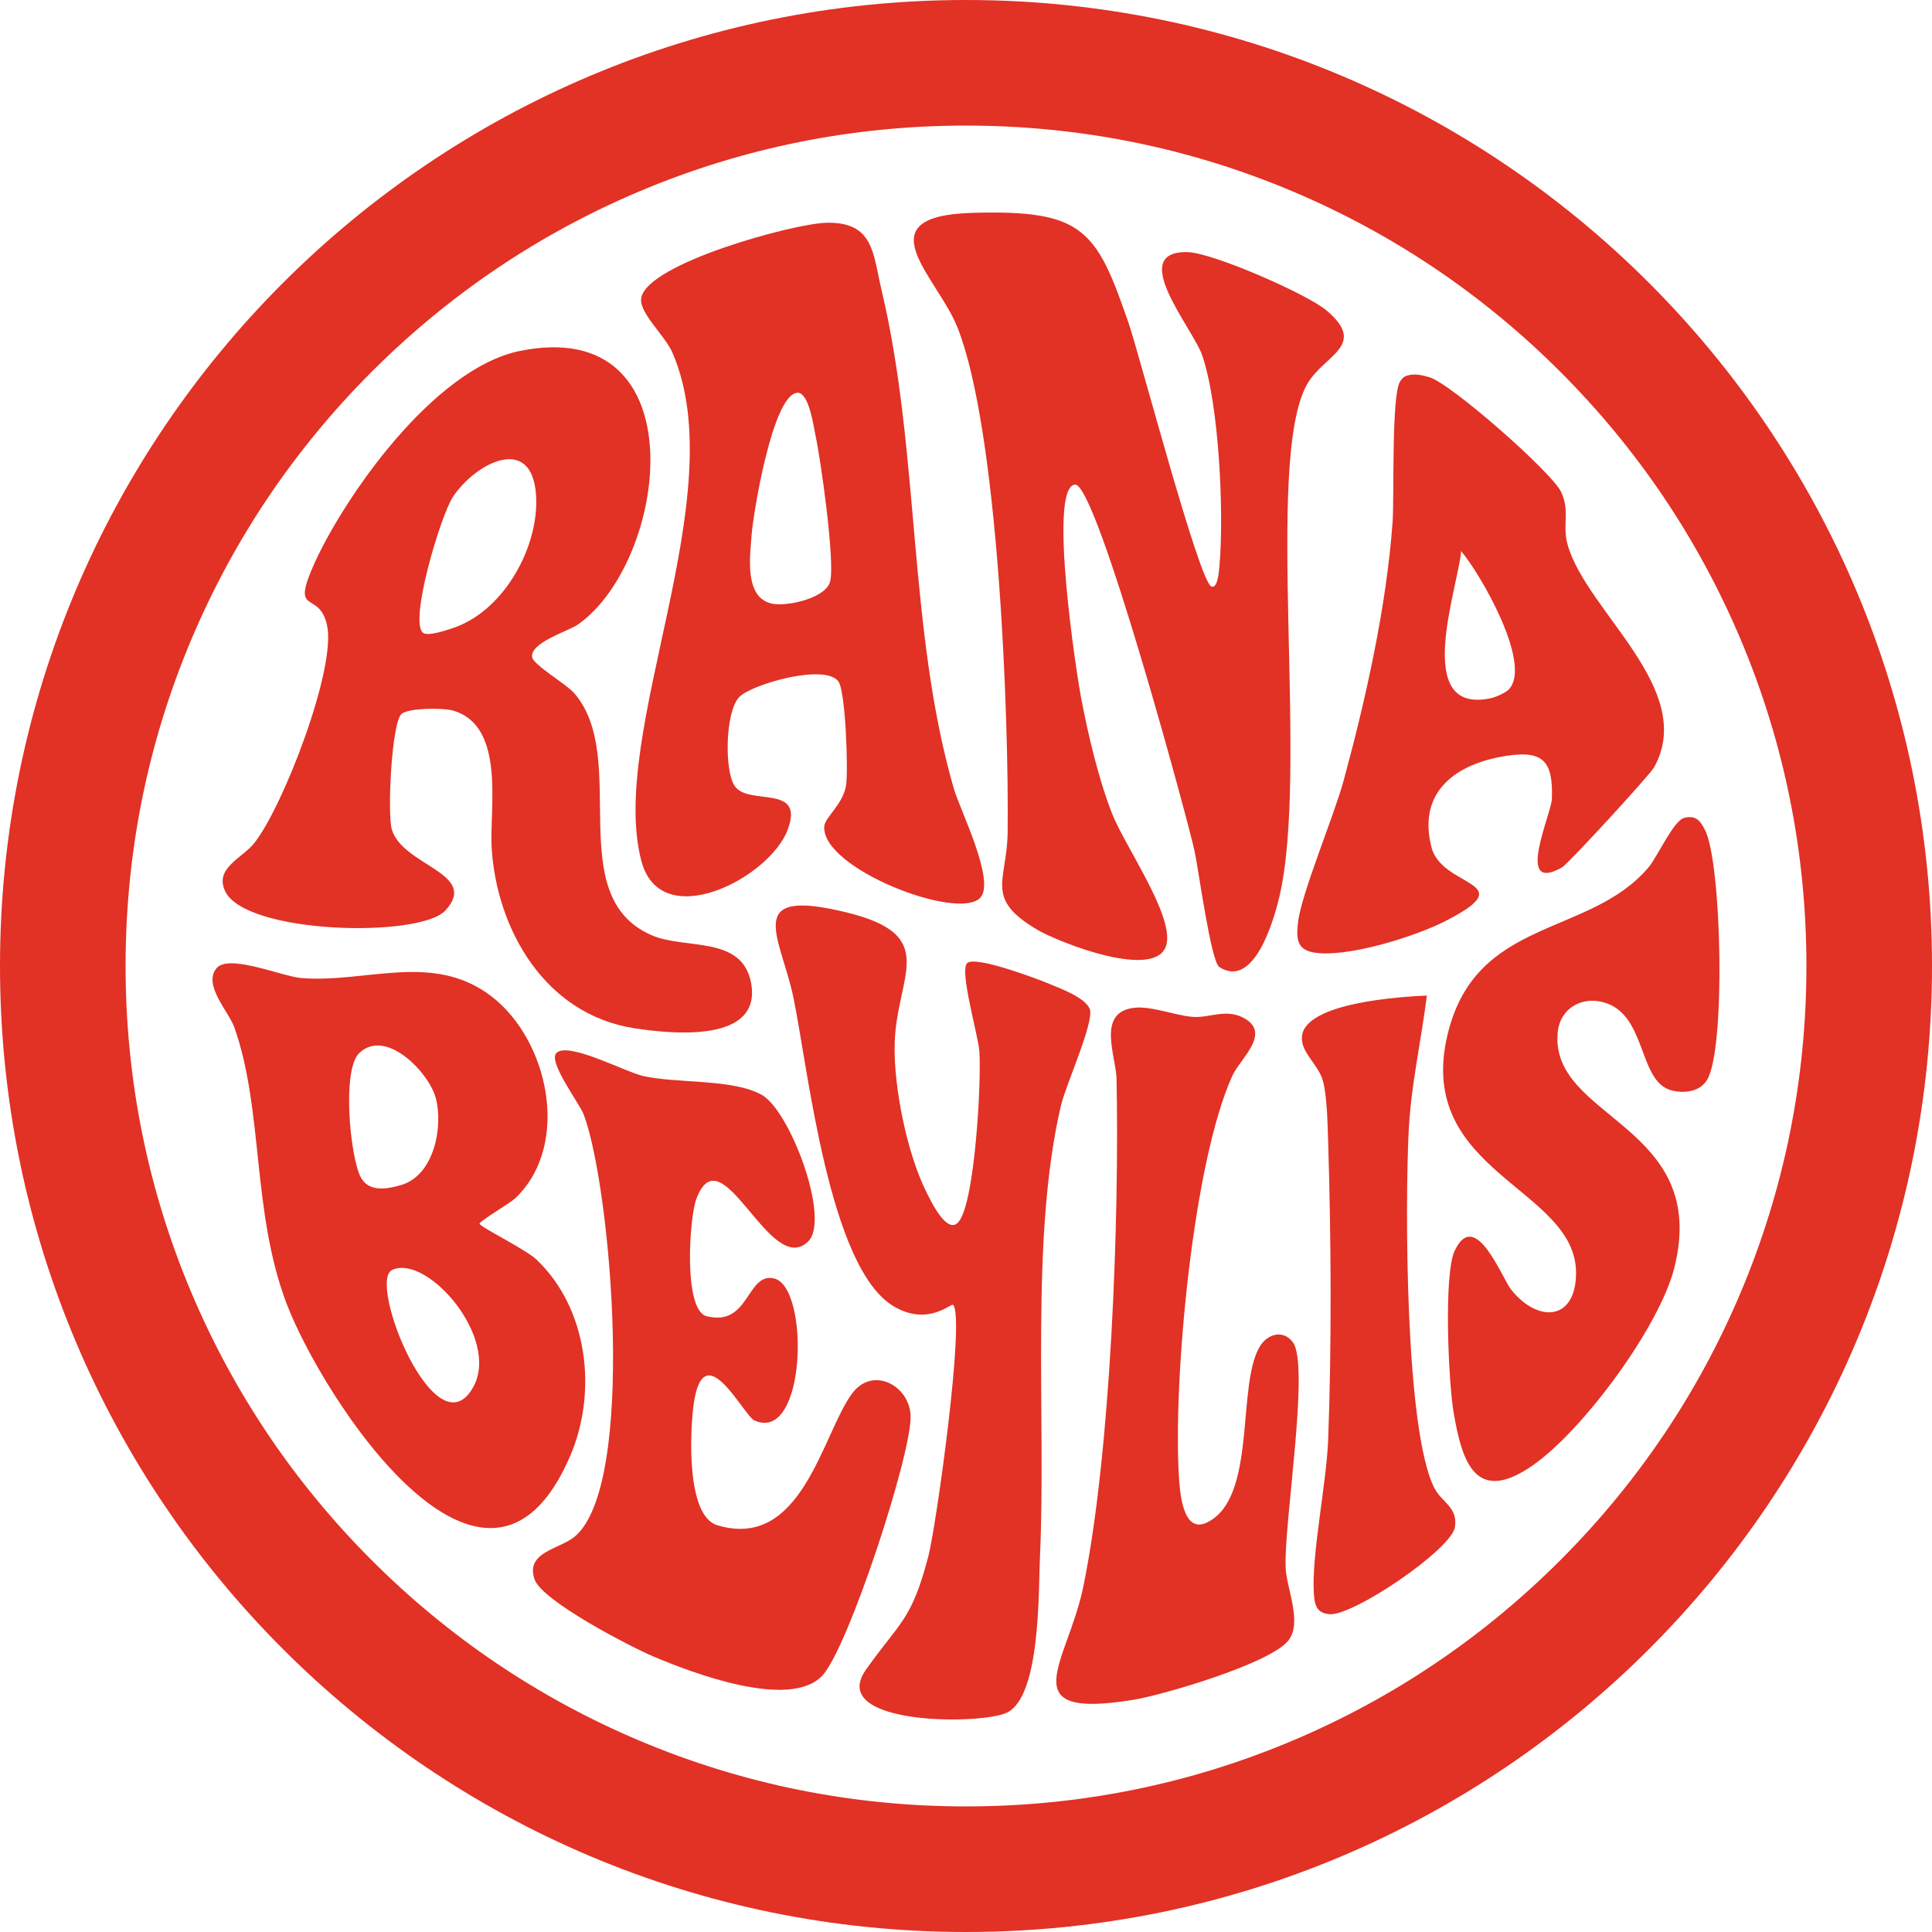
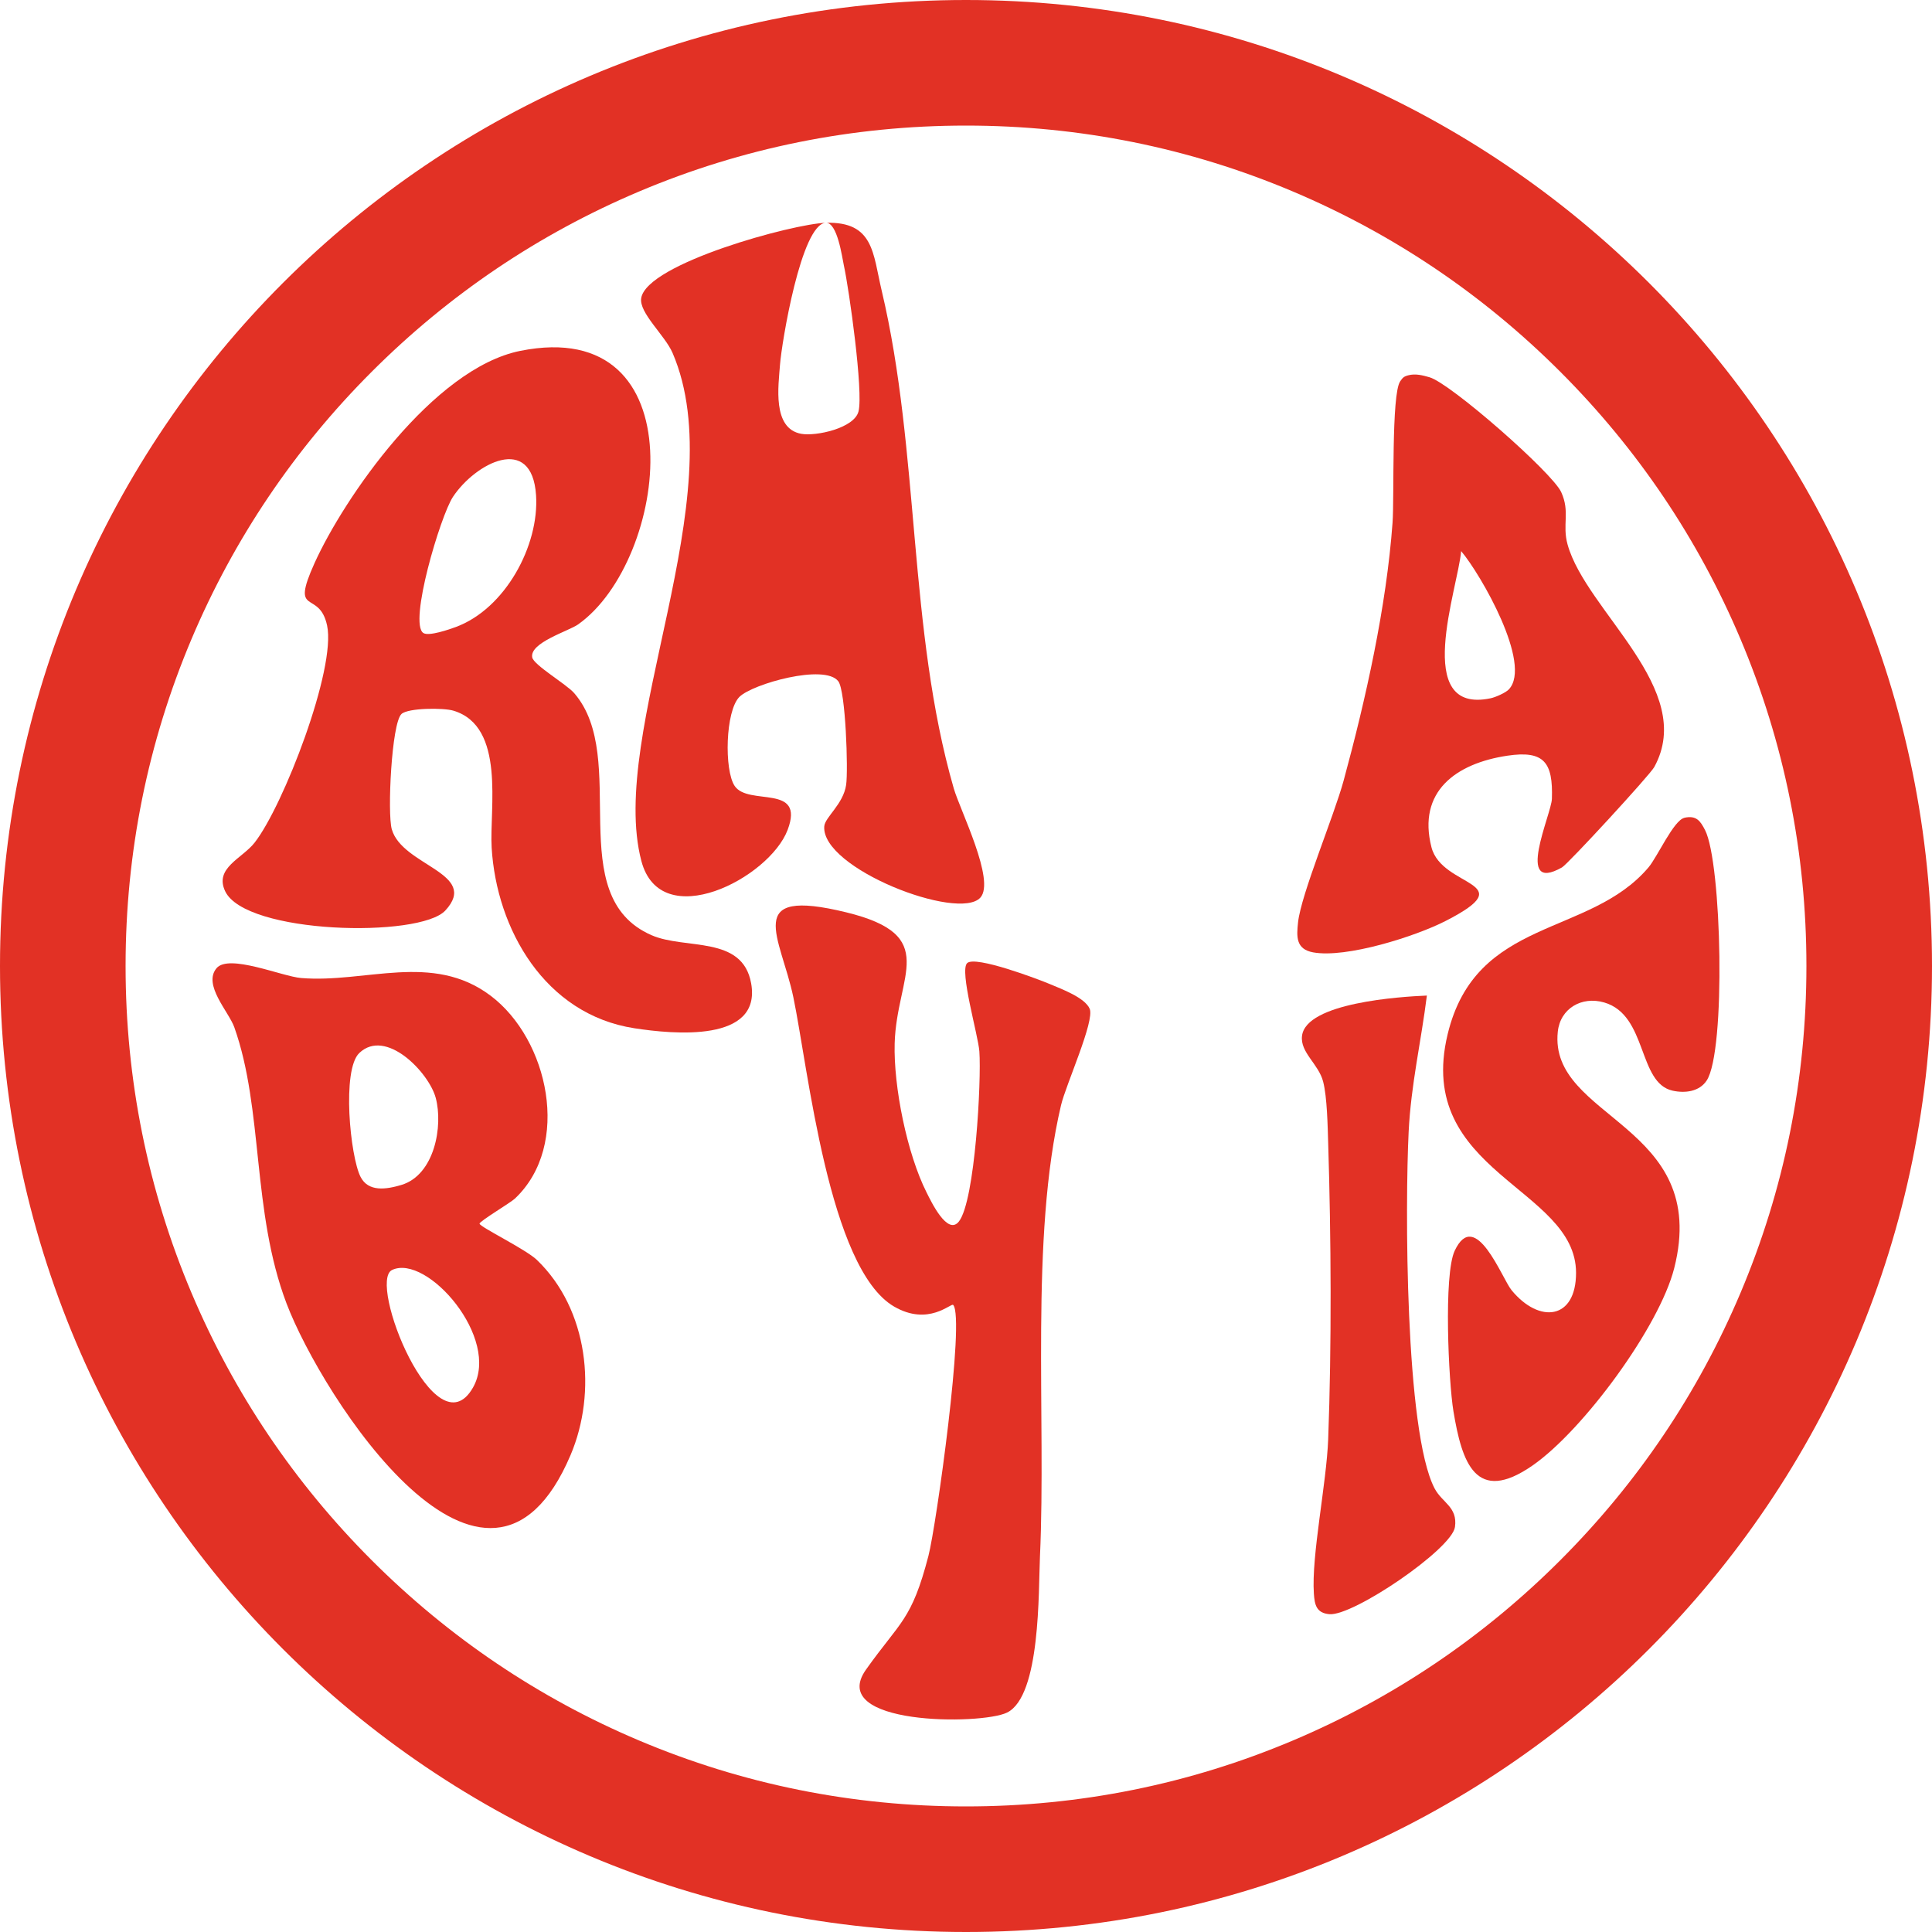
<svg xmlns="http://www.w3.org/2000/svg" id="Ebene_1" data-name="Ebene 1" width="1000" height="1000" viewBox="0 0 1000 1000">
  <defs>
    <style>      .cls-1 {        fill: #e23125;      }    </style>
  </defs>
  <g>
-     <path class="cls-1" d="M626.93,303.49c3.46,1.76,4.11-8.92,4.26-10.64,2.41-27.17-.14-83.37-8.95-108.97-4.83-14.03-39.12-54-7.61-53.39,12.91.25,61.96,21.68,72.08,30.28,21.53,18.28-1.79,23.04-10.27,38.32-22.15,39.92,1.4,200.21-14.4,265.73-2.53,10.5-12.72,47.4-30.91,35.73-4.41-2.83-10.8-50.89-12.91-60.42-3.73-16.87-50.61-190.04-61.75-189.3-14.28.95.94,99.21,3.11,110.46,3.7,19.18,8.85,41.33,15.91,59.54,6.48,16.72,31.55,52.05,28.38,67.57-4.08,19.96-55.97-.72-66.72-7.02-27.97-16.39-15.88-25.21-15.59-50.65.67-60.7-4.79-208.36-26.09-261.53-10.38-25.9-48.99-57.4,7.8-59.02,57.41-1.64,64.17,8.45,80.87,57,5.66,16.47,36.27,133.01,42.77,136.32Z" />
    <path class="cls-1" d="M207.77,369.61c-5.1,4.83-7.33,51.33-4.99,59.59,5.41,19.04,45.62,22.7,27.73,42.07-13.25,14.35-103.44,12.28-113.97-9.98-5.69-12.03,8.76-16.88,15.23-25.12,14.87-18.95,42.35-90.09,37.53-112.44-4.09-18.98-19.28-3.93-6.51-32.23,15.1-33.45,61.3-100.8,106.5-109.89,92.54-18.61,76.73,108.47,29.95,141.58-4.94,3.5-25.11,9.41-23.77,17.04.69,3.97,17.74,13.92,21.73,18.53,29.18,33.68-6.58,104.94,40.03,125.29,17.51,7.65,47.08-.1,51.56,24.91,5.52,30.84-40.37,26.36-60.46,23.26-46.3-7.16-71.31-51.24-73.85-93.46-1.21-20.15,7.42-62.82-19.84-70.93-5.1-1.52-23.46-1.47-26.88,1.77ZM219.15,327.66c2.83,1.81,13.46-1.89,16.8-3.13,25.6-9.47,43.23-42.26,41.51-68.21-2.13-32.19-31.52-16.5-43.02.87-6.42,9.7-23.09,65.47-15.29,70.47Z" />
-     <path class="cls-1" d="M427.44,115.31c24.89-.7,24.34,15.8,28.92,35.12,19.82,83.56,13.56,175.36,37.31,257.66,3.24,11.23,21.7,47.76,13.76,56.52-11.23,12.39-82.47-15.07-80.79-36.91.36-4.71,9.86-11.45,11.32-21.46,1.12-7.67-.25-48.59-4.05-53.6-6.98-9.23-44.45,1.35-51.18,8.06-7.29,7.27-7.94,37.91-2.48,46.09,7.08,10.61,36.54-1.38,27.43,22.75-9.47,25.07-65.76,54.07-75.72,16.06-17.43-66.51,48.14-188.76,16.14-262.96-3.93-9.1-17.48-20.79-16.21-28.36,2.99-17.95,78.73-38.49,95.55-38.96ZM412.76,203.3c-12.81.64-22.9,62.56-23.7,73.36-.81,10.97-4.15,33.17,11.01,35.88,7.6,1.36,27.44-2.9,29.62-11.61,2.56-10.23-4.83-62.96-7.61-75.65-.87-3.97-3.3-22.29-9.33-21.99Z" />
+     <path class="cls-1" d="M427.44,115.31c24.89-.7,24.34,15.8,28.92,35.12,19.82,83.56,13.56,175.36,37.31,257.66,3.24,11.23,21.7,47.76,13.76,56.52-11.23,12.39-82.47-15.07-80.79-36.91.36-4.71,9.86-11.45,11.32-21.46,1.12-7.67-.25-48.59-4.05-53.6-6.98-9.23-44.45,1.35-51.18,8.06-7.29,7.27-7.94,37.91-2.48,46.09,7.08,10.61,36.54-1.38,27.43,22.75-9.47,25.07-65.76,54.07-75.72,16.06-17.43-66.51,48.14-188.76,16.14-262.96-3.93-9.1-17.48-20.79-16.21-28.36,2.99-17.95,78.73-38.49,95.55-38.96Zc-12.81.64-22.9,62.56-23.7,73.36-.81,10.97-4.15,33.17,11.01,35.88,7.6,1.36,27.44-2.9,29.62-11.61,2.56-10.23-4.83-62.96-7.61-75.65-.87-3.97-3.3-22.29-9.33-21.99Z" />
    <path class="cls-1" d="M266.59,620.33c-2.43,2.3-18.49,11.79-18.37,13.05.17,1.71,23.91,13.21,29.69,18.77,26.59,25.57,31.25,68.39,17.41,100.99-43.5,102.38-128.8-30.48-147.01-78.47-18.08-47.66-11.87-100.32-27.04-142.98-2.87-8.06-16.38-21.96-9.2-30.54,6.37-7.62,33.91,4.26,43.76,5.07,33.45,2.77,67.9-13.56,98.07,9.12,30.05,22.59,41.94,77.31,12.68,104.99ZM185.96,545.05c-9.11,8.71-4.72,53.43.64,64.05,4.04,8.01,13.39,6.54,21.13,4.23,17.24-5.15,21.71-30.57,17.8-45.09-3.53-13.11-25.8-36.35-39.57-23.19ZM202.95,657.33c-12.94,6.1,22.54,94.63,41.84,60.91,14.57-25.47-23.84-69.4-41.84-60.91Z" />
-     <path class="cls-1" d="M288.1,544.94c6.34-5.85,35.67,10.01,44.99,12.05,17.87,3.91,45.95,1.34,61.04,9.62,14.9,8.17,35.82,64.49,24.19,75.95-19.77,19.49-44.82-57.46-57.95-21.84-3.6,9.78-6.78,57.52,5.42,60.56,22.19,5.54,20.57-22.66,34.73-19.59,18.69,4.06,16.96,85.48-9.97,73.57-5.89-2.6-26.98-46.61-31.74-6.61-1.62,13.58-3.53,55.98,12.46,60.81,43.91,13.27,54.33-47.27,69.73-68.13,10.66-14.44,29.57-4.29,30.32,11.23.92,19.1-32.39,120.9-45.8,134.87-16.96,17.67-67.46-1.59-87.56-10.14-11.99-5.1-57.44-28.66-61.28-39.82-4.85-14.08,12.79-15.63,20.57-21.94,32.5-26.36,19.01-181.16,4.88-218.62-2.29-6.08-18.84-27.55-14.03-31.99Z" />
    <path class="cls-1" d="M493.36,675.43c-1.08-1.17-12.73,11.21-30.58.84-33.86-19.67-44.53-123.69-52.15-160.14-6.53-31.24-26.71-57.14,27.45-43.89,48.9,11.97,25.99,32.32,25,67.84-.62,22.33,6.39,57.11,16.57,77.24,2.17,4.28,10.76,22.57,16.71,14.88,8.36-10.8,11.65-73.08,10.56-87.99-.62-8.49-10.46-41.82-6.31-45.71,4.26-4,36.81,8.32,43.1,10.98,5.66,2.4,17.88,6.89,20.32,12.69,2.66,6.31-12.36,39.34-14.84,49.88-16.21,68.82-7.6,161.48-10.91,233.64-.81,17.63.44,72.19-17.04,80.74-13.37,6.54-93.51,6.66-72.99-22.26,17.79-25.07,23.58-25.33,32.3-58.82,4.05-15.57,19.07-123.14,12.82-129.92Z" />
    <path class="cls-1" d="M871.81,423.28c6.26-1.38,8.31,1.68,10.72,6.37,8.65,16.8,10.84,114.33.87,129.59-3.83,5.86-11.33,6.69-17.65,5.29-18.12-4-12.92-39.1-35.41-45.65-11.65-3.4-22.76,3.09-24.03,15.13-4.79,45.3,79.23,47.66,60.26,122.4-7.71,30.37-47.07,83.88-73.29,102.1-29.5,20.5-36.59-1.57-40.98-28.02-2.53-15.23-5.17-70.74.65-83.11,10.68-22.71,24.48,14.4,29.45,20.44,14.34,17.44,33.39,15.29,33.36-9.03-.04-44.13-83.66-51.85-66.48-123.4,14.64-60.96,73.31-50.19,104-86.46,4.6-5.44,13.03-24.4,18.54-25.61Z" />
    <path class="cls-1" d="M728.86,194.27c3.74-1.01,7.46-.03,11.03.99,10.93,3.14,63.56,49.34,68.18,59.44,4.74,10.36.41,16.8,3.32,27.19,9.67,34.6,67,74.83,44.84,115.15-2.31,4.21-44.64,50.17-47.75,51.93-24.75,13.98-5.49-27.44-5.22-35.48.64-18.9-4.04-25.19-23.02-22.35-26.77,4.01-46.65,18.61-39.32,47.37,5.44,21.34,47.74,17.45,7.38,38.15-15.63,8.02-51.5,19.42-68.63,16.28-8.98-1.65-8.6-8.17-7.8-15.54,1.59-14.63,18.6-55.01,23.59-73.36,11.49-42.21,22.14-89.92,25.32-133.5.95-13.09-.68-66.5,3.96-73.17,1.28-1.84,1.79-2.47,4.11-3.1ZM780.95,356.85c12.33-12.97-14.54-59.64-24.66-71.6-1.63,19.26-25.61,84.8,15.28,76.17,2.49-.52,7.73-2.83,9.38-4.57Z" />
-     <path class="cls-1" d="M587.06,521.62c8.71-1,20.97,3.89,30.07,4.7,9.07.81,18.09-4.97,27.88,1.32,12.37,7.94-3.26,20.58-7.16,29.19-20.48,45.17-30.69,157.47-27.65,207.32.46,7.5,1.8,29.84,14.33,23.98,26.22-12.27,15.38-70.22,27.39-90.94,3.87-6.67,12.13-9.27,17.24-2.48,8.98,11.93-4.93,95.47-3.69,117.09.62,10.75,8.46,27.62,1.66,36.99-8.68,11.96-64.96,28.51-80.7,31.06-63.37,10.29-33.85-19.1-25.74-58.45,14.34-69.6,18.74-190.84,17.23-263.05-.24-11.65-10.56-34.46,9.14-36.72Z" />
    <path class="cls-1" d="M738.55,515.3c-2.99,23.9-8.22,46.04-9.43,70.41-1.85,37.13-1.97,155.21,13.41,184.67,3.88,7.44,12.03,9.58,10.56,19.99-1.61,11.45-52.7,46.22-65.01,45.13-6.72-.6-7.63-4.84-8.02-10.59-1.34-19.72,6.54-56.95,7.41-80.02,1.82-48.5,1.52-104.53,0-153.1-.27-8.79-.53-23.85-2.61-31.93-2.34-9.13-11.97-15.1-10.94-23.68,2.07-17.21,50.88-20.3,64.64-20.88Z" />
  </g>
  <path class="cls-1" d="M500,65c58.75,0,115.71,11.49,169.3,34.16,51.79,21.91,98.32,53.28,138.29,93.25,39.97,39.97,71.34,86.5,93.25,138.29,22.67,53.59,34.16,110.55,34.16,169.3s-11.49,115.71-34.16,169.3c-21.91,51.79-53.28,98.32-93.25,138.29-39.97,39.97-86.5,71.34-138.29,93.25-53.59,22.67-110.55,34.16-169.3,34.16s-115.71-11.49-169.3-34.16c-51.79-21.91-98.32-53.28-138.29-93.25-39.97-39.97-71.34-86.5-93.25-138.29-22.67-53.59-34.16-110.55-34.16-169.3s11.49-115.71,34.16-169.3c21.91-51.79,53.28-98.32,93.25-138.29,39.97-39.97,86.5-71.34,138.29-93.25,53.59-22.67,110.55-34.16,169.3-34.16M500,0C223.86,0,0,223.86,0,500s223.86,500,500,500,500-223.86,500-500S776.14,0,500,0h0Z" />
</svg>